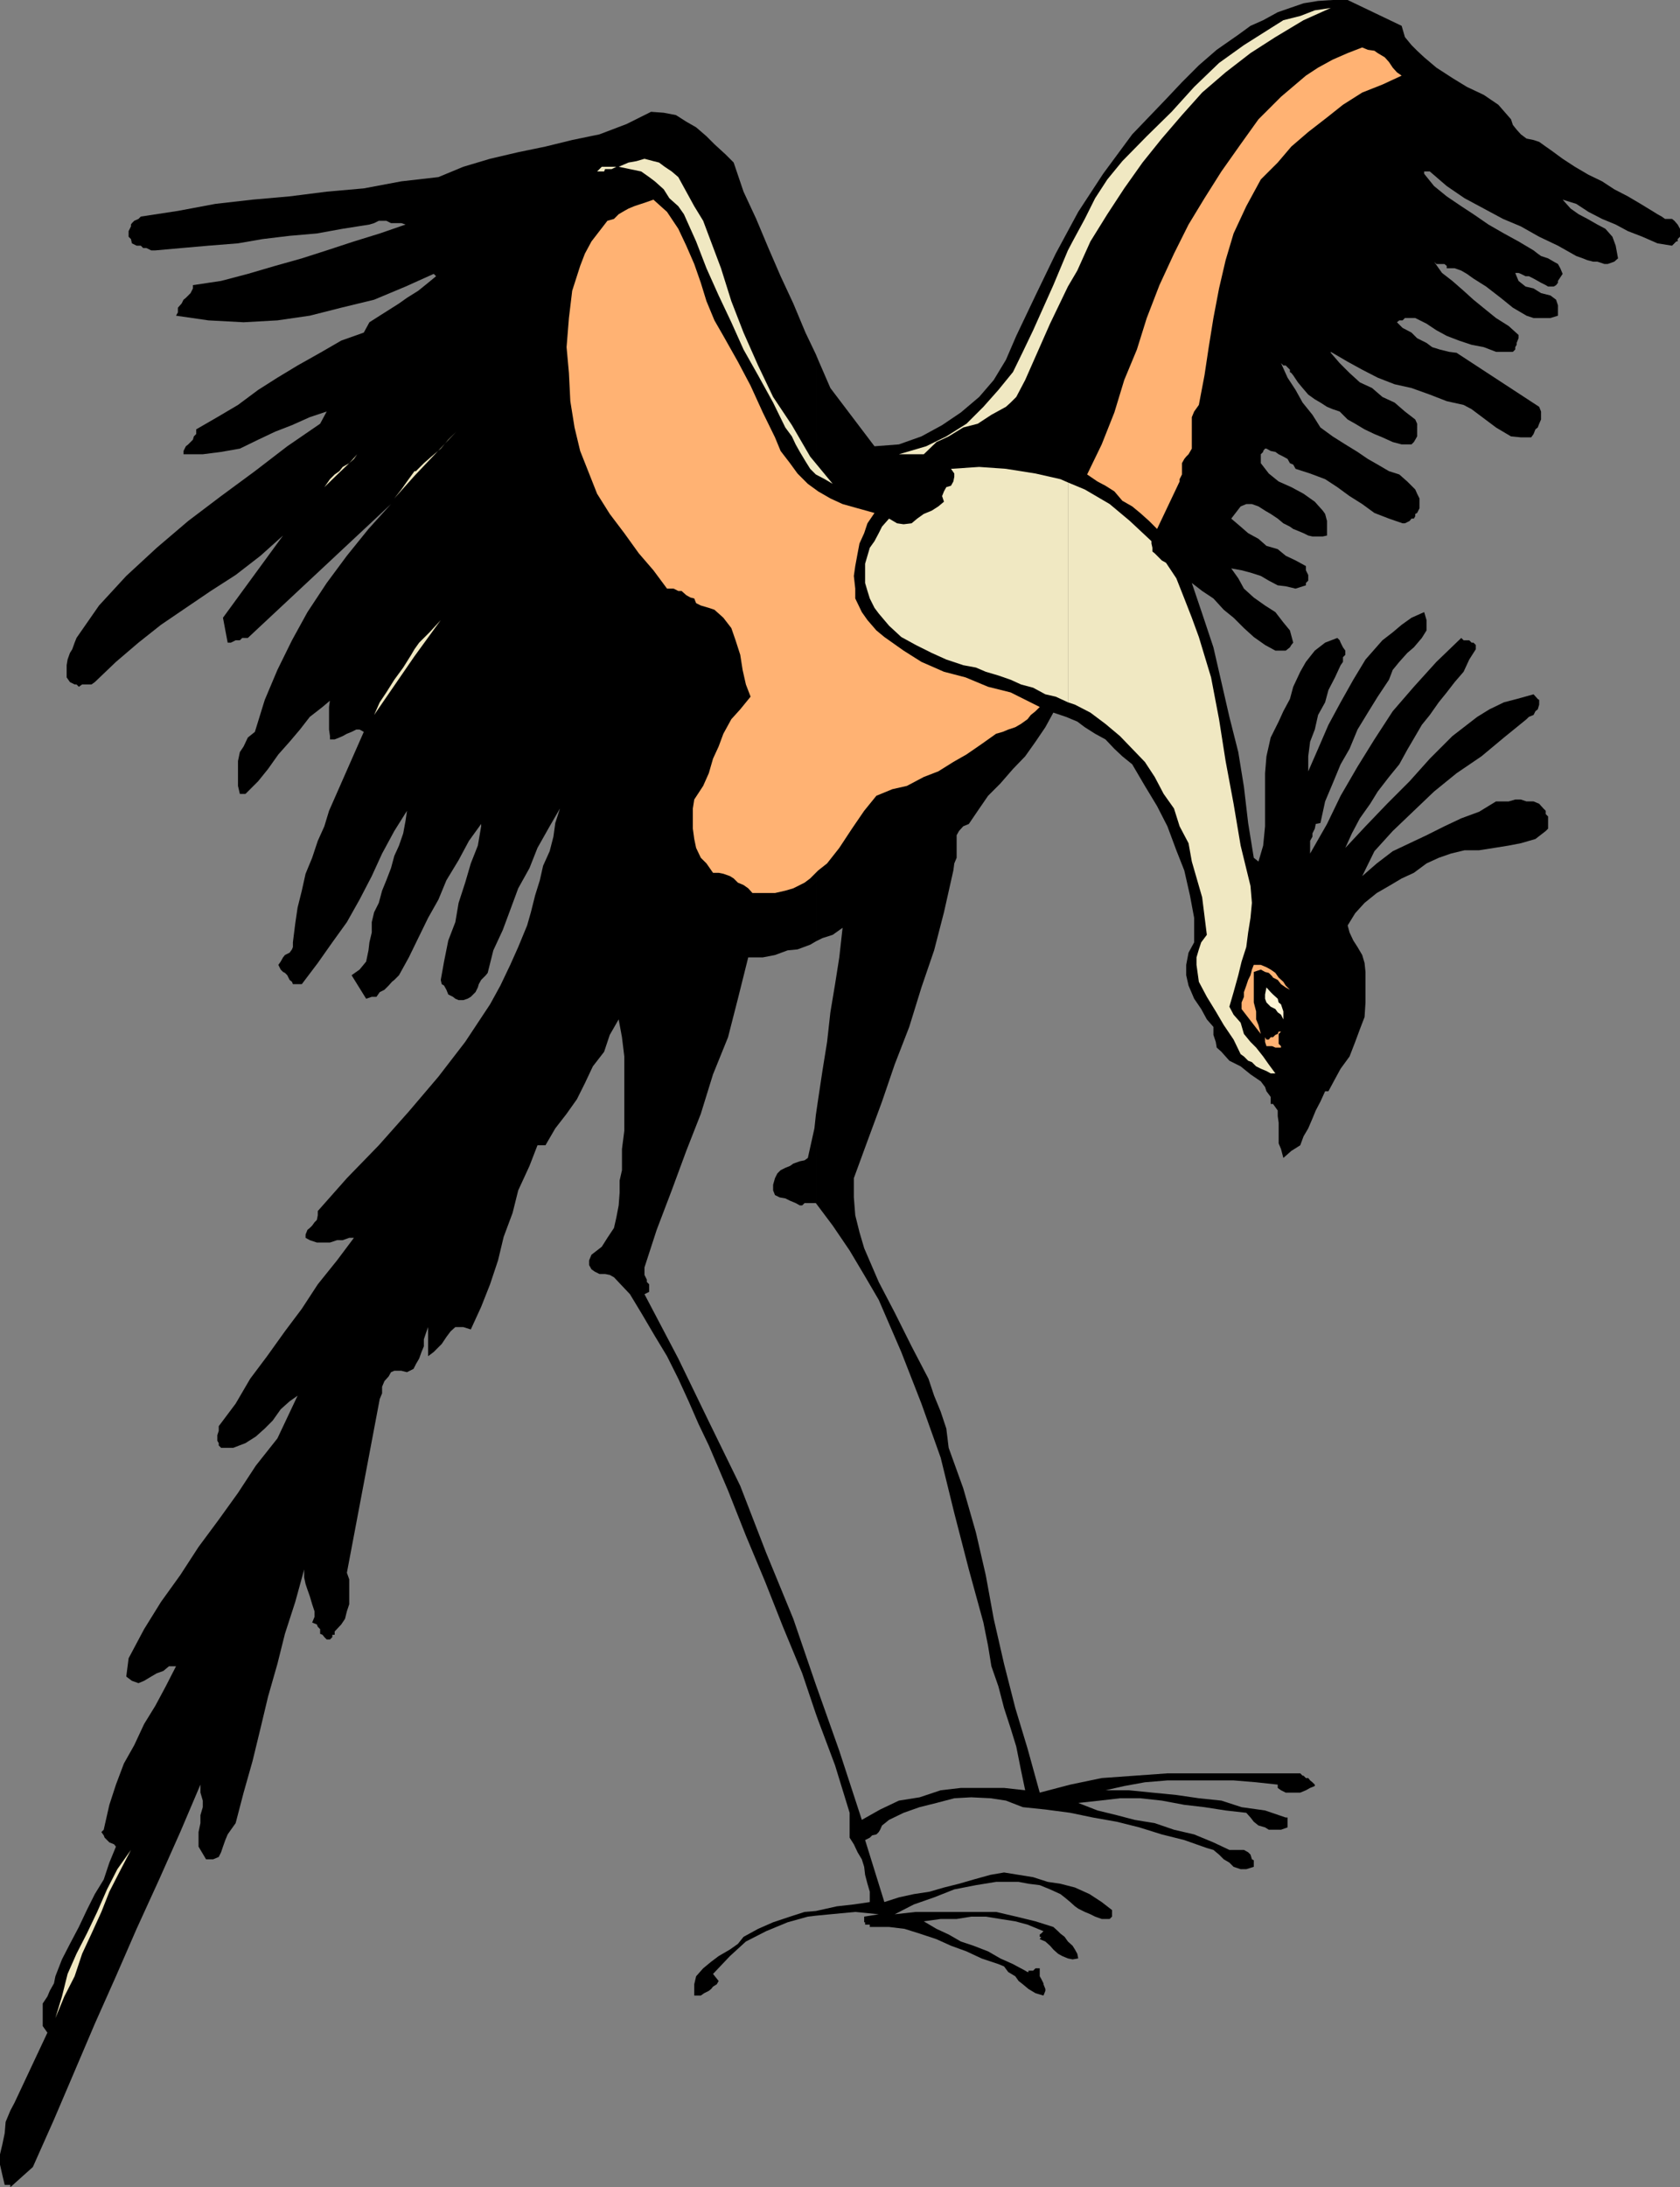
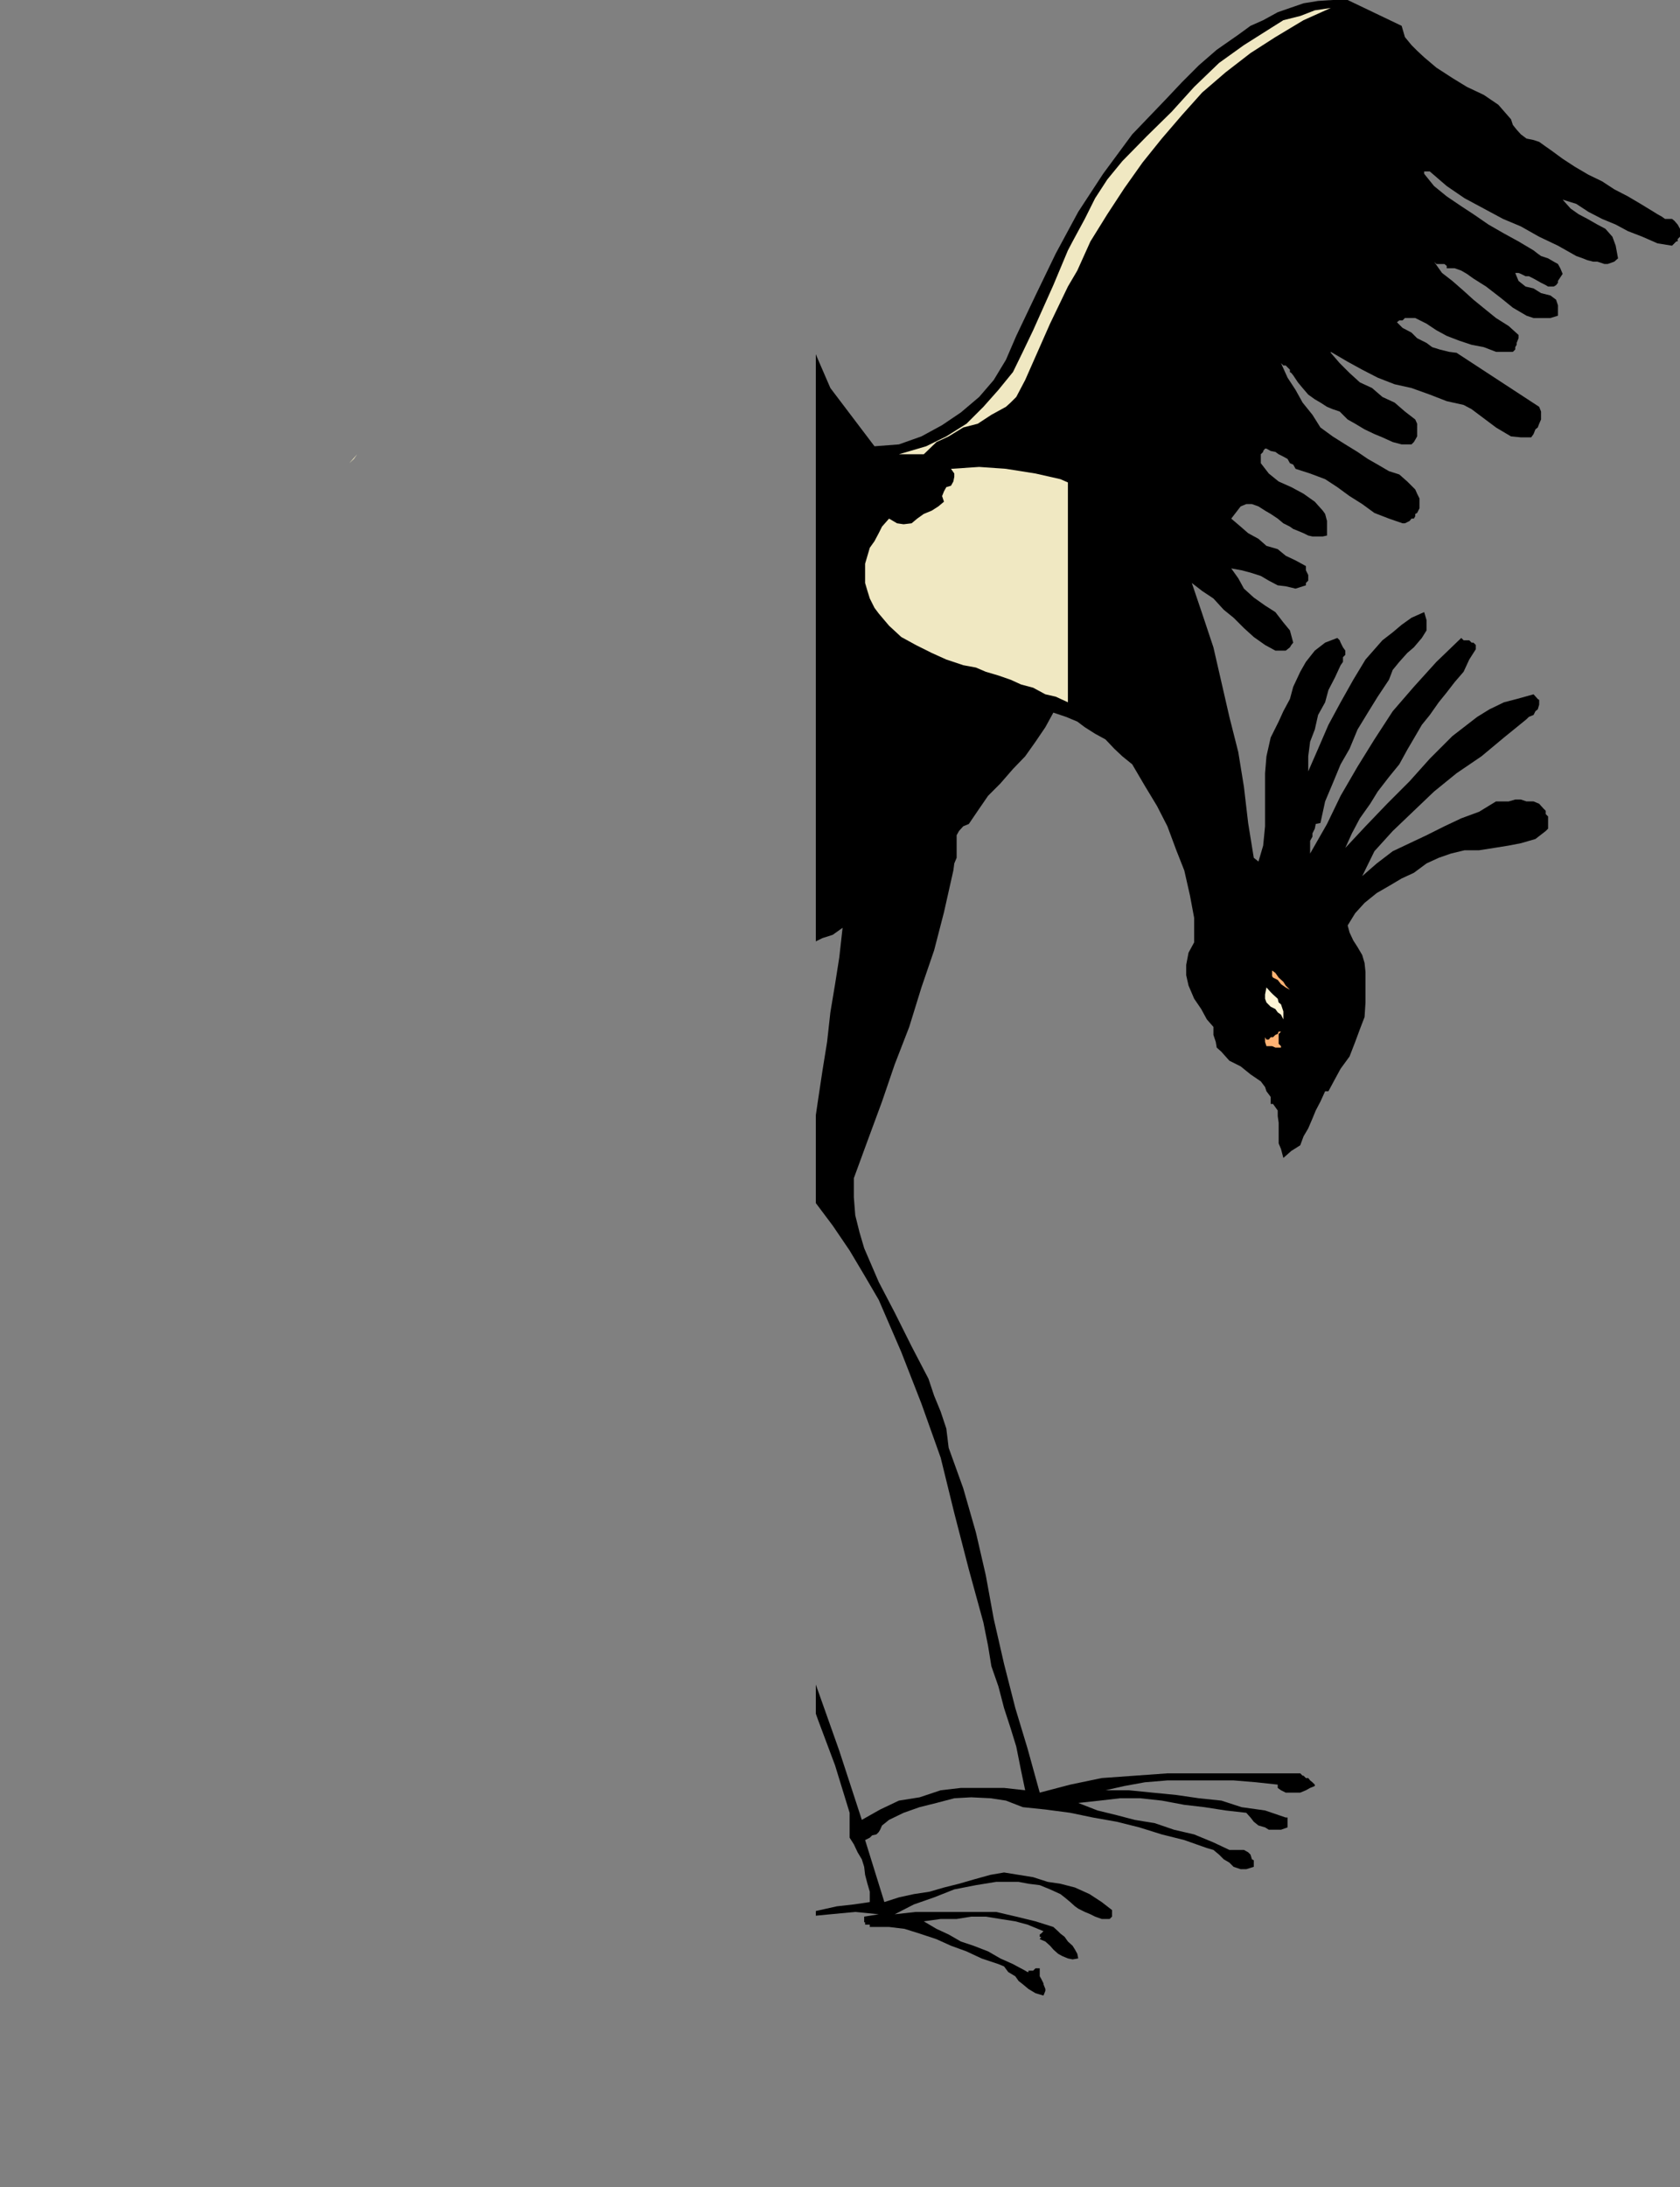
<svg xmlns="http://www.w3.org/2000/svg" width="357.898" height="465.602">
  <rect width="100%" height="100%" fill="#808080" stroke="none" />
  <path d="m173.797 407.8 3.101-.3 5.301-.5 5 .5-3.101.5v1.2h.199v.5h1v.5h4.101l3.301.402 3.2 1 3.601 1.199 3.098 1.398 3.3 1.2 3.2 1.5 3.601 1.203 1.2.5.898 1.199 1.5.898.703 1 .898.7 1.2 1 1.5.902 1.699.5.402-1v-.403l-.402-1v-.199l-.5-1-.297-.5V419h-.902l-.5.5h-1v.3h-.2l-.5-.3-2.601-1.398-2.7-1.204-2.597-1.5-3.102-1.199-2.699-.898-2.601-1.5-2.598-1.2-2.703-1.601 3.601-.5h3.399l3.101-.5H210l3.098.5 3.199.5 2.601.7 3.399 1.402-.5.5-.297.199v.5h.297l-.297.5 1.2.5 1 .898.698.801 1 .898.899.5 1.203.5 1 .204 1.2-.204-.2-1-.5-.898-.5-.8-1-.9-.703-1-.899-.698-.5-.5-1-.903-3.8-1.199-4.098-1-4.3-1h-17.102l-4.5.5 4.101-2.102 4.301-1.5 4.297-1.699 4.601-.898 4.301-.7H217l2.098.399 2.402.3 2.2.9 2.198 1 .899.698 1.203 1 1 .903.7.5 1.398.699 1.199.5 1 .5 1.402.5h1.7l.5-.5v-1.398l-2.2-1.704-2.601-1.699-3.098-1.398-3.102-.801-2.699-.398-3.101-1-3.098-.5-3.102-.5-2.898.5-3.602 1-3.101.898-3.2.8-3.097.9-3.3.5-3.2.698-3.102 1-4.101-13.199 1-.5.5-.5.902-.199.5-.5.301-.5.398-.898 1-.801.5-.403 3.102-1.5 3.398-1.199 3.602-.898 3.797-1 3.601-.2 4.102.2 3.297.5 3.601 1.398 4.801.5 5.301.7 4.797 1 5.101.902L242.7 389l4.801 1.5 4.797 1.2 4.8 1.698 1.403.403 1.2 1 1 1 1.198.699.899.898 1.5.5h1.203l1.598-.5V396l-.399-.2-.3-1-.5-.5-.899-.5h-3.102l-3.398-1.6-4.102-1.7-4.3-1-4.098-1.398-4.3-.704-3.802-1-4.101-1-4.098-1.597 4.598-.5 4.3-.5h4.301l4.602.5 4.797.898 4.3.5 4.5.7 4.403.5.898 1 .7.902 1 .8 1.402.399.797.5h2.601l1.399-.5v-2.102h-.399l-4.398-1.5-5-.699-4.3-1.398-4.802-.5-4.8-.7-5.098-.5-5-.5h-5l4-.902 4.398-.8L248.7 379h14.098l4.8.398 4.602.5v.704l.7.5 1 .5h3.1l1.2-.5.898-.5 1-.403v-.3l-.5-.5-.5-.399-.399-.5h-.5l-.5-.5h-.199l-.5-.5h-28.3l-14 1-6.7 1.398-6.5 1.704-2.602-9.403-2.601-8.597-2.399-9.403-2.199-9.597L210 335.3l-2.102-9.102-2.699-9.398-3.101-8.602-.5-4.097-1.2-3.602-1.398-3.398-1.203-3.602-3.598-6.898-3.601-7.204-3.399-6.5-3.101-7.199-1-3.398-.899-3.602-.3-3.8V250.8l2.898-7.903 3.101-8.398 2.7-7.898 3.101-8 2.598-8.403L199 202.3l2.098-8.102 2-8.898.199-1.5.5-1.2v-4.8l.5-.903.902-1 1.2-.5 1.898-2.796 2.203-3.204 2.598-2.597 2.699-3.102 2.601-2.699 2.2-3.102 2.101-3.097 1.7-3.102 2.699.903 2.402 1 1.598 1.199 2.199 1.398 2.203 1.2 1.898 2 1.7 1.601 2.101 1.7 2.7 4.6 2.601 4.302 2.2 4.296 1.898 5.102 1.699 4.3 1.203 5.302.898 4.796v5.204L253.2 202.8l-.5 2.597v2.204l.5 2.199 1.2 2.8 1.5 2.2 1.199 2.199 1.402 1.602v1.699l.5 1.5.2 1.199 1 .898 1.698 1.903 2.399 1.199 2.101 1.7 2.2 1.5.902 1.198.297.903.902 1.199v1.5h.5l1 1.398v1.204l.2 1.398v4.398l.5 1.204.5 1.898 1.699-1.5 1.902-1.2.7-1.902 1-1.699.898-2.097.699-1.704 1-1.898 1-2.2H283l1.398-2.6 1.2-2.2 1.902-2.602 1.2-3.097 1-2.7 1-2.601.198-3.102v-6.5L290.7 205l-.5-1.7-1-1.698-.902-1.403-.797-1.699-.402-1.5 1.601-2.602 2-2.199 2.598-2.097 2.601-1.5 2.7-1.602 2.601-1.2 2.7-2 2.601-1.198 2.598-.903L312 181h3.098l3.199-.5 3.101-.5 2.602-.5 3.098-.898 2.199-1.704.5-.5v-2.597l-.5-.5v-.7l-.5-.5-.899-1-1.199-.5h-1.5L324 170.2h-1.203l-1.399.403H318.7l-3.601 2.199-3.801 1.398-3.598 1.7-3.8 1.902-3.602 1.699-3.598 1.7-3.402 2.6-3.098 2.7 2.598-5.3 3.902-4.302 4.5-4.296 4.301-4.102 4.797-3.898 5.3-3.602 4.801-4 4.801-3.898.5-.5 1-.403.399-.8.5-.399.3-1v-1l-.3-.2-.899-1-3.601 1-2.7.7-3.101 1.5-2.598 1.602-5.3 4.097-4.801 4.801-4.301 4.8-4.797 4.802-4.602 4.796-4.3 4.602 1.402-3.102 1.7-3.199 2.198-3.097 1.602-2.602 2.398-3.102 2.2-2.699 1.699-3.097 1.703-2.903 1.398-2.398 1.7-2.102 1.902-2.699 1.7-2.102 1.698-2.199 1.899-2.199 1.203-2.602 1.398-2.199v-.898l-.5-.5h-.398l-.5-.5h-1.203l-.5-.5-5.297 5.097-4.8 5.301-4.5 5.2-3.903 6-3.598 5.8-3.601 6.2-2.899 6-3.601 6.3V179l.5-.898v-.704l.5-1 .199-1 1-.199 1-4.597 1.601-3.801 1.7-4.102 1.902-3.3 1.7-4.098 2.198-3.602 2.102-3.398 2.398-3.602.801-2.097 1.399-1.704 1.699-1.898 1.402-1.2 1.7-2 1-1.6V132l-.5-1.7-2.7 1.2-2.101 1.5-1.899 1.602-2.199 1.699-3.602 4.097-2.601 4.301-2.7 4.801-2.597 4.8-2.203 5.098-2.098 4.801V161l.399-3.102 1-2.597.699-3.102 1.5-2.699.703-2.602 1.398-2.699 1.2-2.597.5-.704v-1l.5-.5v-.898l-.5-.7-.5-1-.2-.5-.5-.5-2.601 1-2.2 1.7-1.898 2.398L277 143l-1.5 3.2-.703 2.6-1.399 2.598-1 2.204L270.7 157l-.902 4-.297 3.602v11.296l-.402 4.102-1 3.398-1-.796-1.2-7.403L265 167.5l-1.203-7.398-1.899-7.5-1.699-7.403-1.699-7.398-2.402-7.2-2.2-6.5 2.2 1.7 2.402 1.597 2.2 2.403 2.097 1.699 2.203 2.2 2.098 1.902 2.402 1.699 2.2 1.199h2.198l.399-.3.5-.4.3-.5.403-.5-.703-2.6-1.399-1.7-1.699-2.2-2.199-1.402-2.402-1.699-2.098-1.898-1.203-2.2-1.5-2.101 2.203.398 1.898.5 2.2.704 1.699 1 1.902 1 1.7.199 2.101.5 2.2-.7v-.5l.5-.5v-1.203l-.5-1v-.898l-2.2-1.2-2.102-1-1.699-1.402-2.402-.699-1.7-1.5-2.199-1.199-1.601-1.398-2-1.704 2-2.597 1.203-.5h1.2l1.398.5 1.402.898 1.2.7 1.5 1 1.198 1 1.399.703.703.5 1 .398 1.2.5 1 .5.898.2h2.199l.902-.2v-3.102l-.402-1.5-.5-.699-1.7-1.898-2.398-1.7-2.601-1.402-2.7-1.199-2.101-1.7-1.7-2.198v-1.903l.5-.5V96l.403-.5h.297l.902.5 1 .2.7.5 1 .5.898.5.5.902.703.296.5.903 3.098 1 3.199 1.199 2.601 1.7 2.602 1.902 2.7 1.699 2.597 1.898 3.101 1.2 2.899 1h.5l1-.5.402-.5h.5l.301-.5v-.5l.398-.2.5-1v-2.097l-.5-1-.398-.903-1.703-1.699-1.7-1.5-2.199-.7-2.398-1.402-2.102-1.199-2.199-1.5-2.601-1.597-2.7-1.704L281.297 91l-1.7-2.7-2.097-2.6L276 83l-1.703-2.602-1.399-3.097.5.5h.5l.899.898v.5l.3.2.403.5 1 1.5 1 1.203L278.7 84l1.398 1 1.199.7 1.402.902 1.2.5 1.5.5 1.699 1.699 1.601.898 2 1.2 2.098 1 1.703.703 2.2 1 1.898.5h2.101l.5-.5.301-.5.398-.704V90.2l-.398-.898-2.203-1.7-2.2-1.902-2.597-1.2-2.203-1.898-2.598-1.204-2.199-2-2.102-2.097-1.898-2.2v-.203L287.098 77l3.101 1.7 3.301 1.698 3.598 1.403 3.601.8L304.598 84l3.601 1.398 3.598.801 1.703.903 1.598 1.199 2 1.5L318.699 91l1.5.898 1.7 1 2.101.204h2.2l.5-.704.398-1 .5-.398.3-.8.399-.9v-1.698l-.399-1-17.601-11.5-1.598-.204-2-.5-1.601-.5-1.2-.898-2-1-1.199-1.2-1.902-1-1.2-1.198.5-.403h.7l.5-.5h2.203l2.398 1.2L306 70.3l2.2 1.199 2.597 1 2.703.898 2.598.5 2.601 1h3.598l.5-.5v-.5l.3-.5V73l.403-1v-.7l-2.102-1.902L318.7 67.7l-2.102-1.7-2.7-2.2-2.101-1.902-2.399-2.097-2.199-1.7L305.5 55.7l.5.5h1.7l.5.403v.5h1.698l1.399.5 1.203.699 1.398 1 2.7 1.699 3.101 2.398 2.598 2.102 2.902 1.7 1.5.5h3.598l1.601-.5V65l-.398-1.2-1.203-.902-2-.5-1.598-1L325 61l-1.5-1.2-.703-1.698h.703l.5.199 1 .5h.7l1 .5.898.5.699.398 1 .5.5.301H331l.5-.3.398-.5v-.4l1-1.5-.5-1.198-.5-.903-.898-.5-1.203-.699-1.5-.5-.7-.5-.898-.7-3.199-1.902-3.102-1.699-3.3-1.898-3.2-2.2-2.601-1.703-3.098-2.097-2.699-2.2L303.398 37v-.5h1.2l3.601 3.102L312 42.199l4.098 2.2 4.101 2.203L324 48.199l3.898 2.2 4 1.902 3.899 2.199 1.402.5 1 .398 1.2.301h.898l1.5.5h.703l1.398-.5.801-.699-.5-2.7-.699-1.902L342 48.7l-1.703-.898-2.098-1.2-1.902-1-1.7-1.203-1.699-1.898 2.899.898 2.601 1.704 2.899 1.5 2.902 1.199 2.598 1.398 3.101 1.2 3.2 1.402 3.101.5.5-.5.399-.403h.3v-.5l.5-.5V48.7l-.5-.898L356.7 47l-.5-.398h-1.5l-.699-.5-.902-.5-.801-.5-2.797-1.704-2.703-1.597-2.899-1.5-2.601-1.7-2.899-1.402L335.5 35.5l-2.602-1.7-2.601-1.902-1-.699-1.399-1-1.199-.398-1.5-.301-1.199-.898-.902-1-.801-1-.399-1.204-2.699-3.097-3.101-2.102L312.5 18.5l-3.102-1.898L306 14.398l-2.602-2.199-1.5-1.398-1.199-1.2-1.402-1.703-.7-2.398-11.5-5.5h-3.199l-3.101.2-3.098.5-2.902 1-2.598.902-3.101 1.699-2.7 1.199-2.601 1.898-4.598 3.204-3.8 3.296-3.602 3.602-3.399 3.602-7.199 7.5L235 37l-5.3 8.102L224.897 54l-4.3 8.898L216.5 71.5l-2.203 5.102-2.598 4.296-3.101 3.602-3.899 3.3-4 2.7-4.402 2.398-4.797 1.704-5.203.398-9.399-12.398-2.601-6-.5-1.204v125l1.402-.699 2.2-.699 2.101-1.5-.703 6.3-.899 5.7-1 6-.699 6.3-1 6.2-.902 6-.5 3.398v18.704l3.601 4.796L181 266.2l3.098 5.2 3.101 5.3L192 287.801l4.297 11 4.101 11.5 2.899 11.8 3.101 12 3.102 11.297 1 5 .7 4.301 1.5 4.301 1.198 4.602 1.399 4.296 1.203 3.903 1 5 .898 4.3-4.5-.5H204.7l-4.3.5-4.5 1.5-4.399.7-4 1.898-3.902 2.2-4.801-14.7-5-14.097v6.199l.5 1.398 3.601 9.602L181 385.898v5.301l.898 1.403.801 1.699.899 1.5.5 1.597.199 1.704.5 1.898.5 1.7v2.198l-3.399.5-3.601.403-3.598.8-.902.2v1" />
-   <path d="m173.797 406.8-2.399.2-3.101 1-3.598 1.2-3.199 1.402-3.102 1.699-1.199 1.5L155.5 415l-2.402 1.398-1.598 1.204-1.703 1.398-1.5 1.7-.399 1.698v2.403h1.399l.703-.5 1-.5.5-.403.398-.5.801-.5.399-.699-1.2-1.5 3.602-3.8 3.398-3.098 4.301-2.2 4.598-1.902 4.3-1.199 1.7-.2v-1m0-48.198-4.797-14-5.8-14.102-5.5-14.2-6.7-13.698-6.5-13.403-7.203-13.699 1-.5v-1.602l-.5-.5v-.5l-.5-1v-1.597l2.601-8 3.2-8.403 3.101-8.398 3.098-7.898 2.601-8.403 3.2-7.898 2.101-8.2 2.2-8.8h3.101l2.598-.5 2.699-1 2.101-.2 2.7-1 1.199-.703v-125l-2.2-4.597L169 64.6l-2.703-5.8-2.598-6-2.601-6.2-2.7-5.8-2.101-6.2-1.7-1.703L152.2 30.7l-1.7-1.7-2.203-1.898-2.098-1.204L144 24.5l-2.602-.5-2.699-.2-5.199 2.598-5.8 2.204-5.802 1.199-5.699 1.398-5.8 1.2-6 1.402-5.7 1.699-5.3 2.2-7.899.902-8 1.5-7.902.699-7.899 1-7.902.699-7.899.898-8 1.5L30 46.102l-.5.5-.902.398-.5.5-.2.3v.4l-.5 1v1.198l.5.5.2.903 1 .5H30l.5.5h.7l1 .5h.898l5.601-.5 5.7-.5 6.3-.5 5.2-.903 5.8-.699 5.801-.5 5.5-1 5.7-.898 1-.301 1-.5h1.597l1 .5H85.5l.898.3-5.5 1.9-5.5 1.698-5.8 1.903L64.297 55l-5.7 1.602-5.8 1.699-5.7 1.5-6 .898v.7l-.5 1-1 1-.5.402-.398.8-.8.899v1l-.399.7 6.898 1 7.5.402 7.2-.403 6.902-1 6.7-1.699 7-1.7 6.698-2.8 6-2.7.5.5-1.699 1.4-2.101 1.698-2.399 1.5L85 64.602 82.797 66l-1.899 1.2-2.199 1.402L77.5 70.8l-4.8 1.7-4.5 2.602-4.802 2.699-4.3 2.597L55 83l-4.3 3.2-4.403 2.6-4.5 2.598v1l-.5.5-.2.704-1 1-.5.398-.5 1v.7H43.2l3.899-.5 4-.7L55 93.602l3.598-1.704 3.601-1.398L66 88.8l3.598-1.198-1.399 2.597-7 4.801-6.902 5.3-7.2 5.302-7 5.296-6.699 5.704-6.5 6-5.8 6.296-4.801 6.903-.399 1-.5 1.398-.5.801-.5 1.398-.199 1.204v2.597l.7 1 1 .5h.398l.5.5.703-.5h2l.7-.5 4.5-4.3 4.8-4.098L34.297 133l5.3-3.602 5.301-3.597 5.301-3.403 5.301-4.097L60.297 114 47.5 131.5l1 5.3h.7l1-.5h.898l.5-.5h1.199l30.5-28.5-4.797 5.302-4.602 5.699-4.3 5.8-4.098 6.2-3.3 6-3.102 6.3-2.7 6.399-2.101 6.8-1.5 1.2-.899 1.898-.8 1.204-.399 1.898v5.3l.399 1.7h1.199L55 166.3l2.098-2.6 2.199-3.098 2.402-2.704 2.2-2.597L66 152.6l2.7-2.101 2.597-2.2-1 .7-.2 1.5v4.8l.2 1.4v.698h1l1-.398.703-.3.898-.5 1-.4 1-.5h.7l.902.5-7.402 16.802-1 3.296L67.699 179l-1.199 3.602L65.098 186l-.801 3.602-.899 3.597-.5 3.403-.5 4v1l-.199.5-.5.699-1 .5-.402.5-.5.898-.5.7.5 1 .5.5.402.203.5.5.5 1 .5.398.2.5h1.898l3.402-4.5 3.098-4.398 3.101-4.301 2.7-4.801 2.601-5 2.2-4.8L84 176.897l2.7-4.296-.302 2.097-.5 2.7L85 180l-1 2.2-.703 2.6-1 2.598-.899 2.204-.699 2.597-1 2-.5 2.102v2.199l-.5 2.102-.199 1.699-.5 2.398-1.402 1.7-1.7 1.203 3.102 5 1.2-.403h1l.698-1 1-.5.899-.898.703-.801.5-.398 1-1 2.098-3.801 2-4.102 2.101-4.3 2.2-3.899 1.699-4.102 2.601-4.296L99.9 179l2.601-3.602v.5l-.703 4.102-1.5 3.8-1.2 4.098L97.7 192.2l-.7 4.101-1.5 3.898-.902 4.5-.7 3.903.2.898.5.3.5.9.402 1 1 .5.5.402.7.296h1l.898-.296.699-.403 1-1 .5-1 .203-.699.5-.898 1-1 .398-.5 1.2-4.801 2-4.301 1.601-4.3 1.7-4.598 2.398-4.301 1.703-4.301 2.598-4.602 2.199-3.796-1 3.097-.399 2.903-.8 3.097-1.399 3.102-.699 3.097-1 3.204-.902 3.597-.801 2.801-1.899 4.602-1.699 3.796-2.101 4.403-2.2 4-5.3 8-5.7 7.398-6.3 7.403-6.399 7.199-6.8 7-6.2 7v.898l-.199 1-.5.5-.5.7-.5.5-.5.402-.402 1v.699l.902.5 1.5.5h2.797l1.5-.5H73l1.398-.5h1l-3.601 4.8-4.098 5.098-3.402 5.204-3.598 4.796-3.8 5.301-3.602 4.801-3.098 5.3-3.601 4.802v1l-.301.898v1.2l.3.5v.5l.5.5H49.7l2.598-1 2.203-1.4 1.898-1.698 1.7-1.704L59.797 300l1.902-1.7 1.7-1.198-4.301 9.097L54.5 312l-3.8 5.8-4.102 5.7-4.301 5.8-3.899 6-4.101 5.7-3.598 5.8-3.3 6.2-.5 3.898 1.199.903 1.402.5 1.2-.5 1.5-.903 1.198-.699 1.399-.5 1.203-1h1.5L35.297 359l-2.2 4.102L30.7 367l-2.101 4.5-2.2 3.898-1.699 4.5-1.402 4.301-1 4.403-.2.898-.5.5.5.7.2.5 1 1 1 .402.402.5-1.402 3.398-1.2 3.602-1.898 3.097-1.699 3.403-1.703 3.597-1.899 3.602-1.699 3.3-1.402 3.598-.297 1.5-.902 1.602-.5 1.199-1 1.5v4.8l1 1.4-7 14.902-.899 1.699-1 2.398-.2 2.403-.5 2.398-.5 2.102v2.199L.5 463l.5 2.102h1.2v.5L7 461.3l4.5-10.102 4.398-10.3L20.2 430.8l4.5-10.102 4.399-10.097 4.8-10.5 4.5-10.102 4.301-10.102v1.704l.5 1.699v1.398l-.5 1.7v1.703L42.297 390v3.102l1.601 2.699h1.5l1.2-.5.5-1 .402-1.2.5-1.402.5-1.199.7-1 1-1.398 1.698-6.5 1.899-6.704 1.703-7 1.598-6.699 2-7 1.601-6.398L62.9 341l1.898-6.898v1.699l.3 1.398.403 1.2.5 1.402.5 1.699.5 1.5v1.2l-.5 1.198 1 .403.2.5.5.5v1l.5.199.398.5.5.5h.699l.5-.5v-.5h.5v-.7l1.402-1.5.801-1.198.398-1.602.5-1.5v-5.3l-.5-1.4 7-37 .5-1.198v-1.403l.5-1.199.899-1 .5-.898.703-.301h1.5l1.2.3 1.398-.703.5-1 .699-1.199.5-1.398.5-1.2v-1.5l.402-1.203.5-1.398v6.2l1.2-.9 1.699-1.698 1-1.5.902-1.204 1-.898h1.7l1.597.5 2.203-4.8 1.898-4.802 1.7-5.097 1.199-5 1.902-5.102 1.2-4.8 2.398-5.2 1.703-4.398h1.7l2.097-3.602 2.402-3.097 2.2-3.102 1.699-3.398 1.699-3.602 2.402-3.102 1.2-3.597 1.898-3.301.703 3.8.5 4.098V240.7l-.5 3.903v4.5l-.5 2.199v2.597l-.203 2.704-.5 2.597-.5 2.2-1.399 2.101-1.199 1.898-2.199 1.704-.5 1.199v1l.5.898.7.5 1 .5h1.198l1 .2.899.5 3.402 3.601 2.598 4.3 2.703 4.598 2.598 4.301 2.402 4.801 2.2 4.8 2.097 4.802 2.203 4.597 4.098 9.602 3.8 9.597L163 336.7l3.797 9.602 4.101 9.898 2.899 8.602v-6.2" />
-   <path d="m173.797 237.398-.297 2.801-1.402 6.301-.7.5-1 .2-1.398.5-.703.5-1 .402-1 .5-.7.699-.5 1-.398 1.398v1.2l.399 1 1 .5 1.199.203 1 .5 1.203.5.898.5h.5l.5-.5h2.399v-18.704" />
-   <path fill="#ffb273" d="M298.598 16.102 294.5 18l-4.3 1.7-4.102 2.6-3.399 2.7-4 3.102-3.601 3.097-2.899 3.403-3.601 3.597-3.098 5.7-2.703 5.8-1.7 5.7-1.398 6-1.199 6.3-1 6.2-.902 6-1.2 6.3-1 1.403-.5 1.199V95.5l-.699 1.2-.5.5-.402.5-.5.902V101l-.5 1v.5l-4.797 10.102-1.703-1.704-1.899-1.699-1.699-1.398-2.101-1.2-1.7-2-1.898-1.203-1.703-.898-2.2-1.5 3.102-6.398 2.7-6.801 2.101-6.903 2.7-6.5 2.097-6.699 2.703-7L250.098 54l3.101-6.2 3.399-5.6 3.601-5.7 4.098-5.8 3.8-5.302 4.801-4.796 5.301-4.5 2.598-1.704 3.101-1.699 3.2-1.398 3.101-1.2 1.2.5 1.398.2.703.5 1.5.898.898 1 .801 1.2.899 1 1 .703M154.098 71.5l3.101 5.5 2.7 5.102L162.5 87.8l2.598 5.3 1.199 2.9 2 2.602 1.601 2.199 2.2 2.199 2.199 1.602 2.601 1.5 2.602 1.199 3.2.898 3.597 1-1.5 2.2-.7 2.101-1 2.2-.398 2.1-.5 2.7-.3 2.102.3 2.699v2.097l1.399 2.903 1.199 1.699 1.902 2.2 1.7 1.402 4.101 2.898 3.797 2.398 4.8 2.102 4.602 1.2 4.801 2 4.797 1.198 6.203 3.102-.902.898-1 .801-.7.903-1.398 1-1.203.699-1.5.5-1.2.5-1.398.398-3.101 2.2-3.2 2.203-2.8 1.597-3.2 2-3.101 1.2-3.598 1.902-3.101.699-3.399 1.398-2.601 3.204-2.598 3.796-2.703 4.102-2.598 3.3-1.902 1.5-1.7 1.7-1.199.898-2.398 1.204-1.703.5-2.2.5h-4.8l-.899-1-1-.704-1.199-.5-.902-.898-.797-.5-1.402-.5-1-.2h-1.2l-1.398-2-1.203-1.198-1-2.102-.399-1.898-.3-2.204v-4.296l.3-1.903 1.899-2.898 1.203-2.7.898-3.101 1.2-2.602 1-2.699 1.699-3.097 1.902-2.102 2.2-2.7-1-2.6-.7-3.098-.5-3.204-1-3.097-.902-2.602-1.7-2.199-1-.898-.898-.801-1.199-.403-1.703-.5-1-.5-.399-1-.8-.199-.899-.5-1-.898h-.699l-1-.5h-1.402l-2.899-3.903-3.101-3.597L133 113.5l-3.102-4.102-2.699-4.296-1.699-4.301L123.598 96l-1.2-5-.898-5.602-.3-6-.5-5.5.5-6.199.698-5.8 1.7-5.297 1-2.602L126 51.398 129.398 47l1.399-.398 1-1 1.203-.704.898-.5 1.2-.5 1.5-.5 1.199-.398 1.402-.5 2.899 2.602 2.402 3.597 1.7 3.602 1.698 3.898 1.399 4 1.203 3.903 1.7 4.097 1.898 3.301" />
-   <path fill="#f0e8c2" d="m151 50.2 2.598 6.902 2.199 7 2.601 6.699 3.102 7 3.2 6.699 4 6 3.898 6.7 4.8 5.8-1.699-1-1.902-1-1.2-1.2-1-1.6-1.199-2-.898-1.598-.8-1.704L167.296 91l-2.598-5.3-3.199-5.802-3.102-5.5-2.601-5.796-2.7-5.704-2.597-5.796-2.203-5.704-2.598-5.796-1.199-1.704-1.902-1.699-1.2-1.898-1.898-1.7-1.203-.902-1.7-1.199-2.398-.5-2.402-.5 2.101-.898 1.7-.301 1.699-.5 1.902.5 1.2.3 1.199.899 1.5 1 1.402 1.2 1.7 3.1 1.698 3.098 1.9 3.102L151 50.2m-19.703-14.7-1 .5h-1.399l-.199.5h-1.5l1-1h3.098m-119.5 394.102L13.199 425l1.2-4.8 1.898-4.302 2.203-4.296L20.7 407l2.097-4.8L25 397.897l2.898-4.097-2.398 4.597-2.203 4.301-1.7 4.301-2.097 4.602-2 4.296-1.602 4.801L13.7 425l-1.902 4.602m60.499-329 2.101-2-1.398.796-.703.903v.3m0-.301-1 .7-1 1-.7 1-.5.7 3.2-3.098v-.301m16 39.399 5.601-7.7-2.398 2.602-2.203 2.199-1 1.398v1.5m0-1.499-.7 1.198-1.699 2.704L84 144.699l-1.703 2.7-1.399 2.101-1.199 2.7 8.598-12.5v-1.5m0-36.9 8.902-9.402-1.699 1.704-1.602 1.898-2 1.7-1.601 1.402-1.7 1.699h-.3v1m0-1.001-1.598 2.2-1.199 1.7-1.5 1.902 4.297-4.801v-1M227.5 149.5l1.5.5 3.297 1.7 3.203 2.402 3.098 2.597 2.601 2.7 2.7 2.8 2.101 3.2 1.898 3.601 2.2 3.102 1.199 3.796 1.902 3.602.7 3.898 2.199 7.602 1 8-1.2 1.602-.5 1.5-.5 1.699v1.597l.5 3.602 1.7 3.2 1.902 3.1 1.7 2.9 2.097 3.1 1.5 3.098.703.5.898.903.801.3.899.899 1 .5 1.199.5.902.5h1l-1.402-1.898-1.2-1.704-1.5-1.898-1.199-1.2-1.398-1.698-.703-2.403-1.5-1.699-.899-1.7.899-3.1 1-3.598.703-2.903 1-3.097.398-3.102.5-3.102.301-3.199-.3-3.597-2.102-8.602-1.5-8.898-1.7-9.102-1.398-8.898-1.699-8.903-2.602-8.597-1.5-4.102-1.601-4.102-1.7-4.296-2.199-3.301-.898-.5-1.5-1.5-.5-.403v-.796l-.203-.903v-.5l-4.598-4.3-4.3-3.598-5.301-3.102-3.598-1.5V149.5" />
  <path fill="#f0e8c2" d="m227.5 102.7-1.602-.7-5.3-1.2-6.301-1-5.7-.402-6 .403.7 1v.699l-.2 1-.5.898-1 .301-.5.903-.398 1 .399 1.199-1.2 1-1.398.898-1.703.7-1.399 1-1.199 1-1.699.203-1.402-.204-1.7-1-1.5 1.704-.699 1.398-.902 1.7-1 1.402-1 3.398v4.102l.5 1.699.5 1.597 1 2 .902 1.204 2.2 2.597 2.601 2.403 3.098 1.699L198.5 139l3.098 1.398 3.601 1.204 2.7.5L210 143l2.7.8 2.597.9 2.203 1 2.598.698 2.601 1.403 2.2.5 2.601 1.199v-46.8m0-41.7 2-3.398 2.797-6.204 3.601-5.796 3.602-5.5 3.898-5.5L247.5 29.5l4.297-5 4.3-4.8 5-4.302 5.301-4.097 5.301-3.403 6-3.597 5.801-2.602-3.402.5L277 3.4l-3.602.902L270.7 6 265 9.602l-5.3 3.796-5.302 5.102-4.8 5.3-5.301 5.2-5.2 5.3-3.199 3.9-2.601 4-2.2 4.402-2.597 4.796-1 1.903V61m0-7.7-3.102 7.4-4.3 9.6-2.2 4.598-2.101 4.301L212.699 83l-3.199 3.602-3.602 3.597-4.3 2.7L197.297 95l-5.797 1.7h5.297l2.703-2.598 2.598-1.204L205.199 91l3.098-.8 2.902-1.9 3.098-1.698 1-.903L216.5 84.5l1-1.898.898-1.704 5.301-12L227.5 61v-7.7M74.398 98.602l1.7-1.903-.7 1zm0 0" />
  <path fill="#fff5d6" d="m273.398 217-.5-1-.699-.5-.5-.7-1-.5-.902-.902-.297-.796v-.903l.297-1.5.902 1 .5.5 1 .903.2.796.5.403.5 1.5V217" />
  <path fill="#ffb273" d="m271 222.7.7.3h1.198v-.3l-.5-.5v-2.098l.5-.5h-.5l-.199.5-.5.199-.5.5H271v1.898m0-1.899h-.3l-.403.5h-.5l-.297-.5v1l.297.9H271v-1.9m0-13 .2.302 1 .5.698.898 1 .7.899.5-.899-.9-.5-.8-1-.898-.699-1-.699-.5v1.199" />
-   <path fill="#ffb273" d="m271 206.602-.3-.204-.903-.5-1.2-.5h-1.5l-.398 1-.3 1.204-.5 1-.399 1.199-.5 1.398v1l-.5 1.2v1.402l4.098 5.3-.5-1.902-.5-1.199v-1.7l-.5-1.902v-6.5l1.5-.5.902.5.797.204.703.699v-1.2" />
</svg>